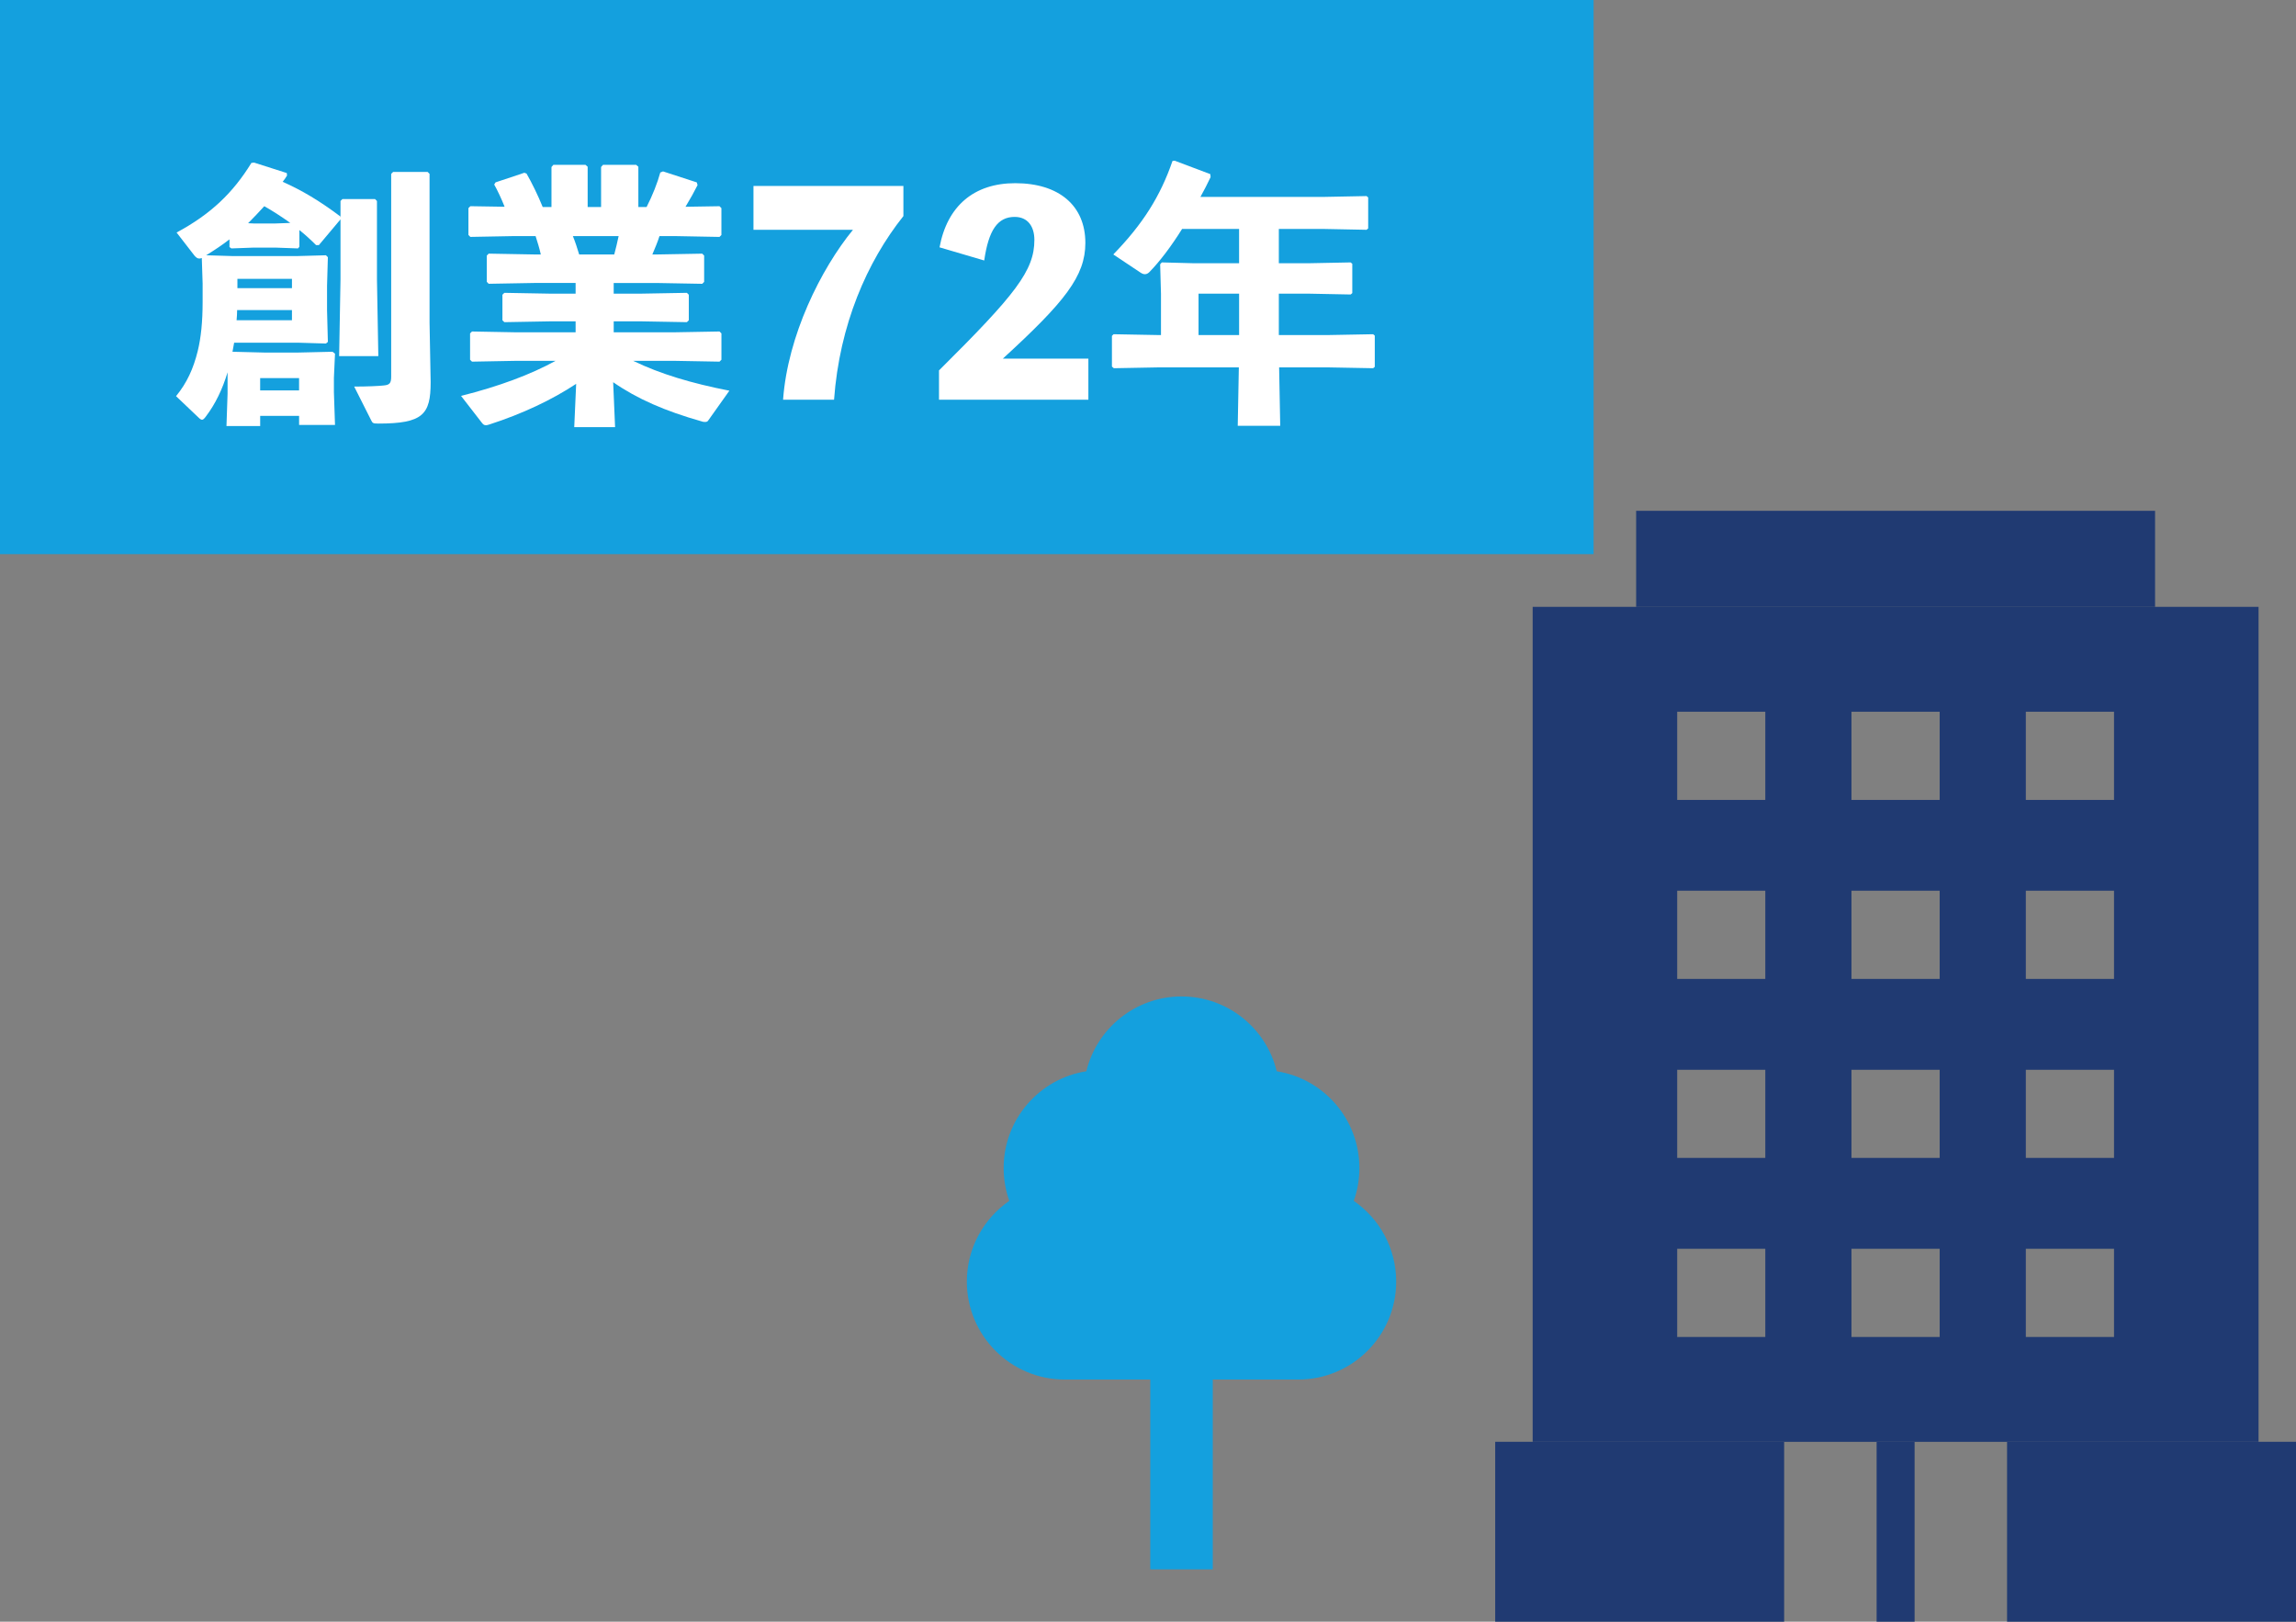
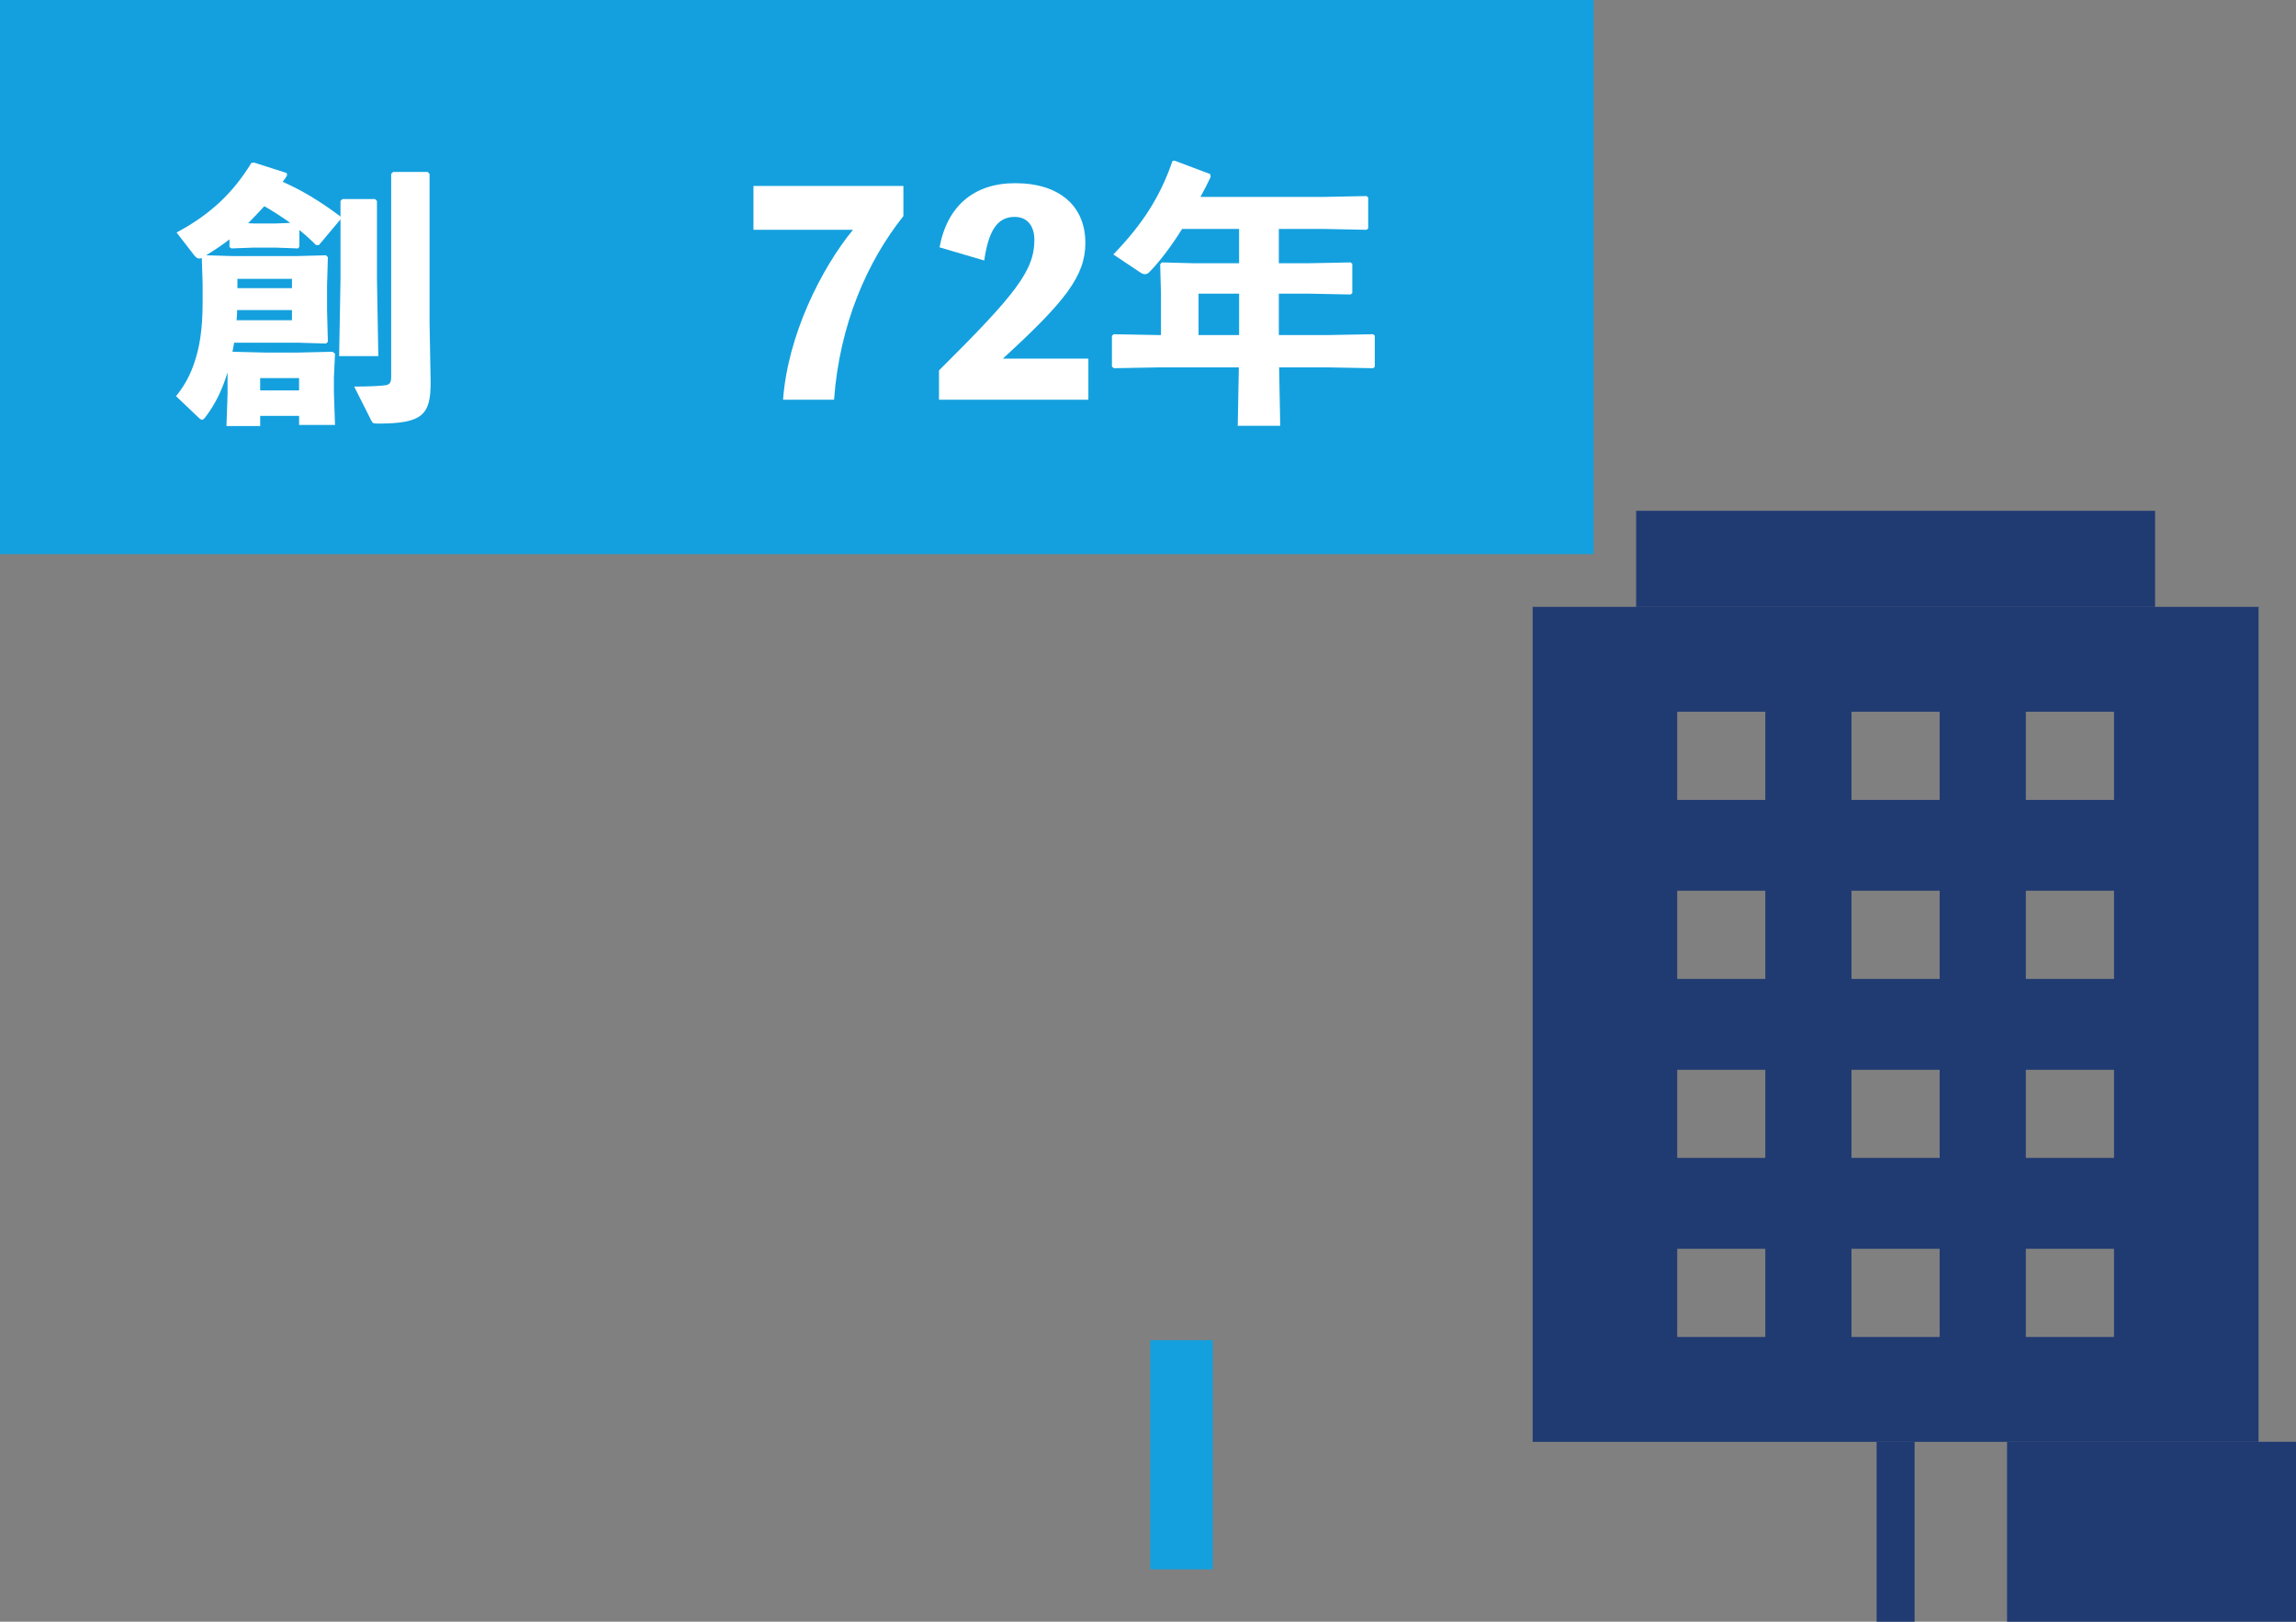
<svg xmlns="http://www.w3.org/2000/svg" id="_レイヤー_2" width="293.218" height="207.09" viewBox="0 0 293.218 207.09">
  <rect x="0" y="0" width="293.218" height="207.09" fill="#808080" stroke="none" />
  <defs>
    <style>.cls-1{fill:#fff;}.cls-2{fill:#203a72;}.cls-3{fill:#14a0de;}</style>
  </defs>
  <g id="_レイヤー_1-2">
    <rect class="cls-3" width="203.515" height="70.765" />
    <path class="cls-1" d="M38.23,31.513l-.175.21-2.87-.104h-2.8l-2.835.104-.245-.175v-.98c-.945.735-1.96,1.4-2.975,2.03l3.465.105h8.051l3.78-.105.245.245-.105,3.641v3.15l.105,4.025-.245.21-3.5-.105h-8.226l-.21,1.155,4.2.105h4.061l4.516-.105.315.245-.14,3.08v1.855l.14,4.166h-4.585v-1.155h-4.971v1.295h-4.305l.14-4.131v-2.729c-.665,2.205-1.575,4.061-2.765,5.635-.21.28-.35.421-.49.421s-.28-.105-.49-.315l-2.835-2.695c1.4-1.715,2.205-3.5,2.765-5.74.42-1.716.63-3.746.63-6.301v-2.346l-.105-3.255c-.105.035-.21.069-.315.069-.245,0-.42-.14-.63-.385l-2.275-2.94c4.375-2.345,7.21-5.075,9.556-8.891l.35-.035,4.166,1.33.035.315c-.175.28-.35.56-.56.805,2.45,1.085,4.69,2.415,7.351,4.411l.035.175v-2.136l.245-.245h4.166l.245.245v10.012l.175,9.801h-5.006l.175-9.801v-7.666l-2.766,3.29h-.35c-.735-.735-1.435-1.365-2.135-1.925v2.135h-.003ZM37.285,40.894v-1.295h-7.001c0,.42-.035.875-.07,1.295h7.071ZM30.319,36.799h6.966v-1.19h-6.966v1.19ZM37.075,28.468c-1.085-.771-2.205-1.505-3.325-2.136-.666.735-1.365,1.471-2.065,2.171l.7.034h2.8l1.89-.069ZM38.195,48.28h-4.971v1.575h4.971v-1.575ZM54.997,48.805c0,4.131-.98,5.285-6.686,5.285-.7,0-.735-.069-.91-.42l-2.17-4.305c1.645,0,3.186-.07,3.78-.141.735-.07.945-.28.945-1.12v-25.902l.245-.245h4.41l.245.245v18.972l.14,7.631h0Z" />
-     <path class="cls-1" d="M78.376,37.499h3.535l5.811-.104.245.245v3.255l-.245.245-5.811-.104h-3.535v1.399h7.701l5.811-.104.245.245v3.36l-.245.245-5.811-.105h-5.216c3.465,1.681,7.456,2.87,12.287,3.815l-2.661,3.745c-.105.176-.21.245-.42.245-.105,0-.28,0-.455-.069-4.69-1.33-8.226-2.871-11.306-5.006l.245,5.74h-5.216l.245-5.53c-3.08,2.03-6.826,3.815-11.061,5.181-.21.07-.35.104-.455.104-.28,0-.385-.14-.525-.314l-2.66-3.431c4.865-1.225,8.891-2.73,12.076-4.48h-5.041l-5.636.105-.245-.245v-3.36l.245-.245,5.636.104h7.596v-1.399h-3.291l-5.811.104-.245-.245v-3.255l.245-.245,5.811.104h3.291v-1.364h-5.286l-5.811.104-.245-.245v-3.36l.245-.245,5.811.105h.84c-.175-.806-.42-1.575-.665-2.346h-2.695l-5.636.105-.245-.245v-3.431l.245-.245,4.375.07c-.42-1.05-.91-2.101-1.33-2.835l.175-.28,3.675-1.226.28.105c.665,1.155,1.47,2.8,2.065,4.271h1.12v-5.11l.245-.28h4.096l.28.245v5.146h1.715v-5.11l.245-.28h4.235l.28.245v5.146h1.05c.77-1.505,1.4-3.115,1.75-4.41l.35-.141,4.306,1.4.105.35c-.385.771-.945,1.785-1.54,2.766l4.34-.07.245.245v3.431l-.245.245-5.636-.105h-2.03c-.245.806-.595,1.575-.91,2.346h.56l5.811-.105.245.245v3.36l-.245.245-5.811-.104h-5.495v1.364l.002-.002ZM73.16,30.148c.315.771.56,1.54.805,2.346h4.48c.21-.771.385-1.54.56-2.346h-5.846,0Z" />
    <path class="cls-1" d="M115.371,23.743v3.851c-4.656,5.846-8.156,13.896-8.856,23.452h-6.511c.595-8.19,4.831-16.696,8.926-21.702h-12.706v-5.601h19.147Z" />
    <path class="cls-1" d="M138.995,45.795v5.251h-19.077v-3.745c9.766-9.696,12.181-12.741,12.181-16.662,0-1.715-.84-2.94-2.52-2.94-2.17,0-3.326,1.681-3.886,5.565l-5.706-1.68c.98-5.286,4.411-8.191,9.661-8.191,5.601,0,8.961,2.871,8.961,7.631,0,4.235-2.625,7.526-10.536,14.771h10.922Z" />
    <path class="cls-1" d="M169.69,42.785l5.671-.105.21.176v3.99l-.21.175-5.671-.105h-6.335l.14,7.456h-5.426l.14-7.456h-10.326l-5.636.105-.245-.21v-3.921l.21-.21,5.67.105h.385v-5.251l-.105-3.78.21-.245,4.025.105h5.845v-4.376h-7.281c-1.4,2.24-2.835,4.131-4.165,5.496-.21.21-.385.28-.595.28-.175,0-.35-.07-.56-.211l-3.465-2.31c3.78-3.886,6.021-7.456,7.561-11.937l.28-.035,4.55,1.716.035.385c-.42.875-.84,1.715-1.295,2.521h15.892l5.32-.105.21.175v3.956l-.21.175-5.32-.105h-5.881v4.376h3.851l5.32-.105.21.176v3.745l-.21.175-5.32-.105h-3.851v5.286h6.371v-.002ZM158.244,37.499h-5.18v5.286h5.18v-5.286Z" />
-     <path class="cls-3" d="M172.886,153.35c.467-1.308.721-2.719.721-4.191,0-6.246-4.575-11.421-10.558-12.358-1.33-5.482-6.267-9.552-12.157-9.552s-10.827,4.071-12.157,9.552c-5.983.937-10.561,6.112-10.561,12.358,0,1.472.257,2.883.724,4.191-3.276,2.258-5.423,6.032-5.423,10.31,0,6.907,5.602,12.509,12.513,12.509h29.804c6.91,0,12.512-5.602,12.512-12.509,0-4.278-2.147-8.052-5.42-10.31h.002Z" />
    <rect class="cls-3" x="146.9" y="171.143" width="7.981" height="29.264" />
    <g id="_アイコン">
      <rect class="cls-2" x="208.948" y="65.23" width="66.271" height="12.271" />
      <path class="cls-2" d="M195.734,184.122h92.702v-106.626h-92.702v106.626ZM225.445,170.733h-11.254v-11.265h11.254v11.265ZM225.445,147.865h-11.254v-11.254h11.254v11.254ZM225.445,125.008h-11.254v-11.265h11.254v11.265ZM225.445,102.151h-11.254v-11.265h11.254v11.265ZM247.712,170.733h-11.265v-11.265h11.265v11.265ZM247.712,147.865h-11.265v-11.254h11.265v11.254ZM247.712,125.008h-11.265v-11.265h11.265v11.265ZM247.712,102.151h-11.265v-11.265h11.265v11.265ZM269.978,170.733h-11.265v-11.265h11.265v11.265ZM269.978,147.865h-11.265v-11.254h11.265v11.254ZM269.978,125.008h-11.265v-11.265h11.265v11.265ZM269.978,102.151h-11.265v-11.265h11.265v11.265Z" />
-       <rect class="cls-2" x="190.95" y="184.119" width="36.901" height="22.971" />
      <rect class="cls-2" x="239.659" y="184.119" width="4.85" height="22.971" />
      <rect class="cls-2" x="256.317" y="184.117" width="36.901" height="22.971" />
    </g>
  </g>
</svg>